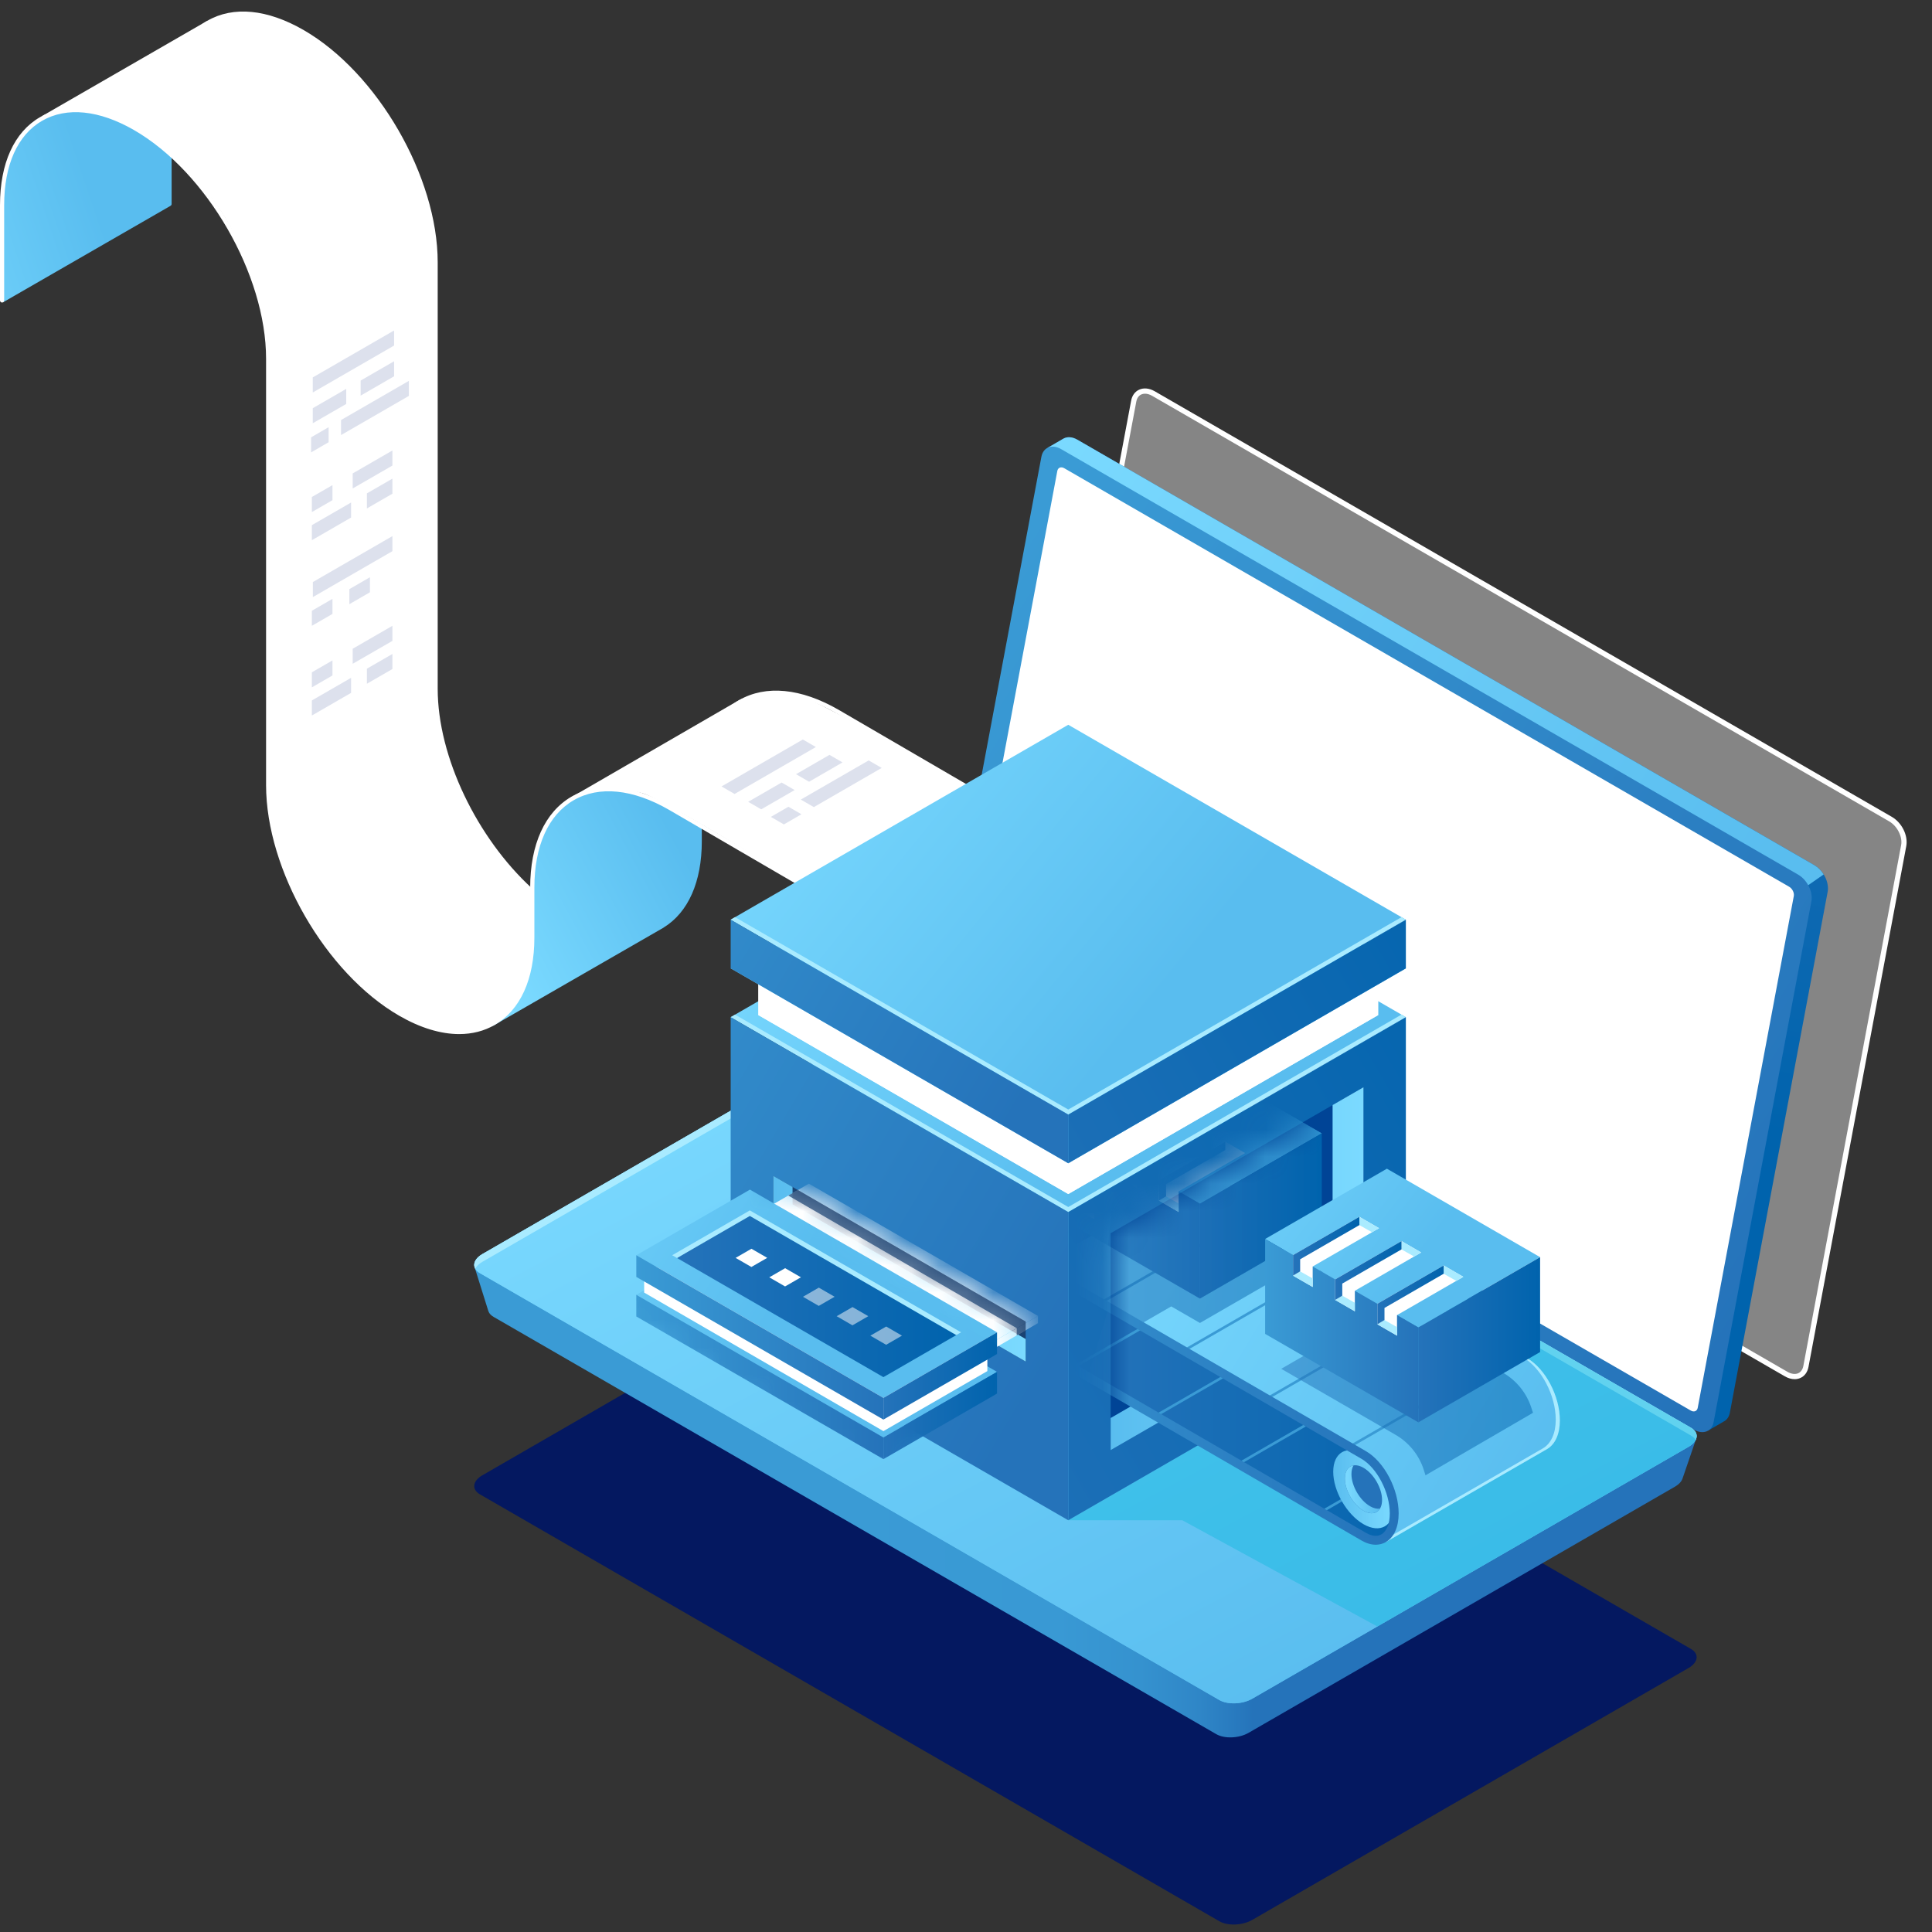
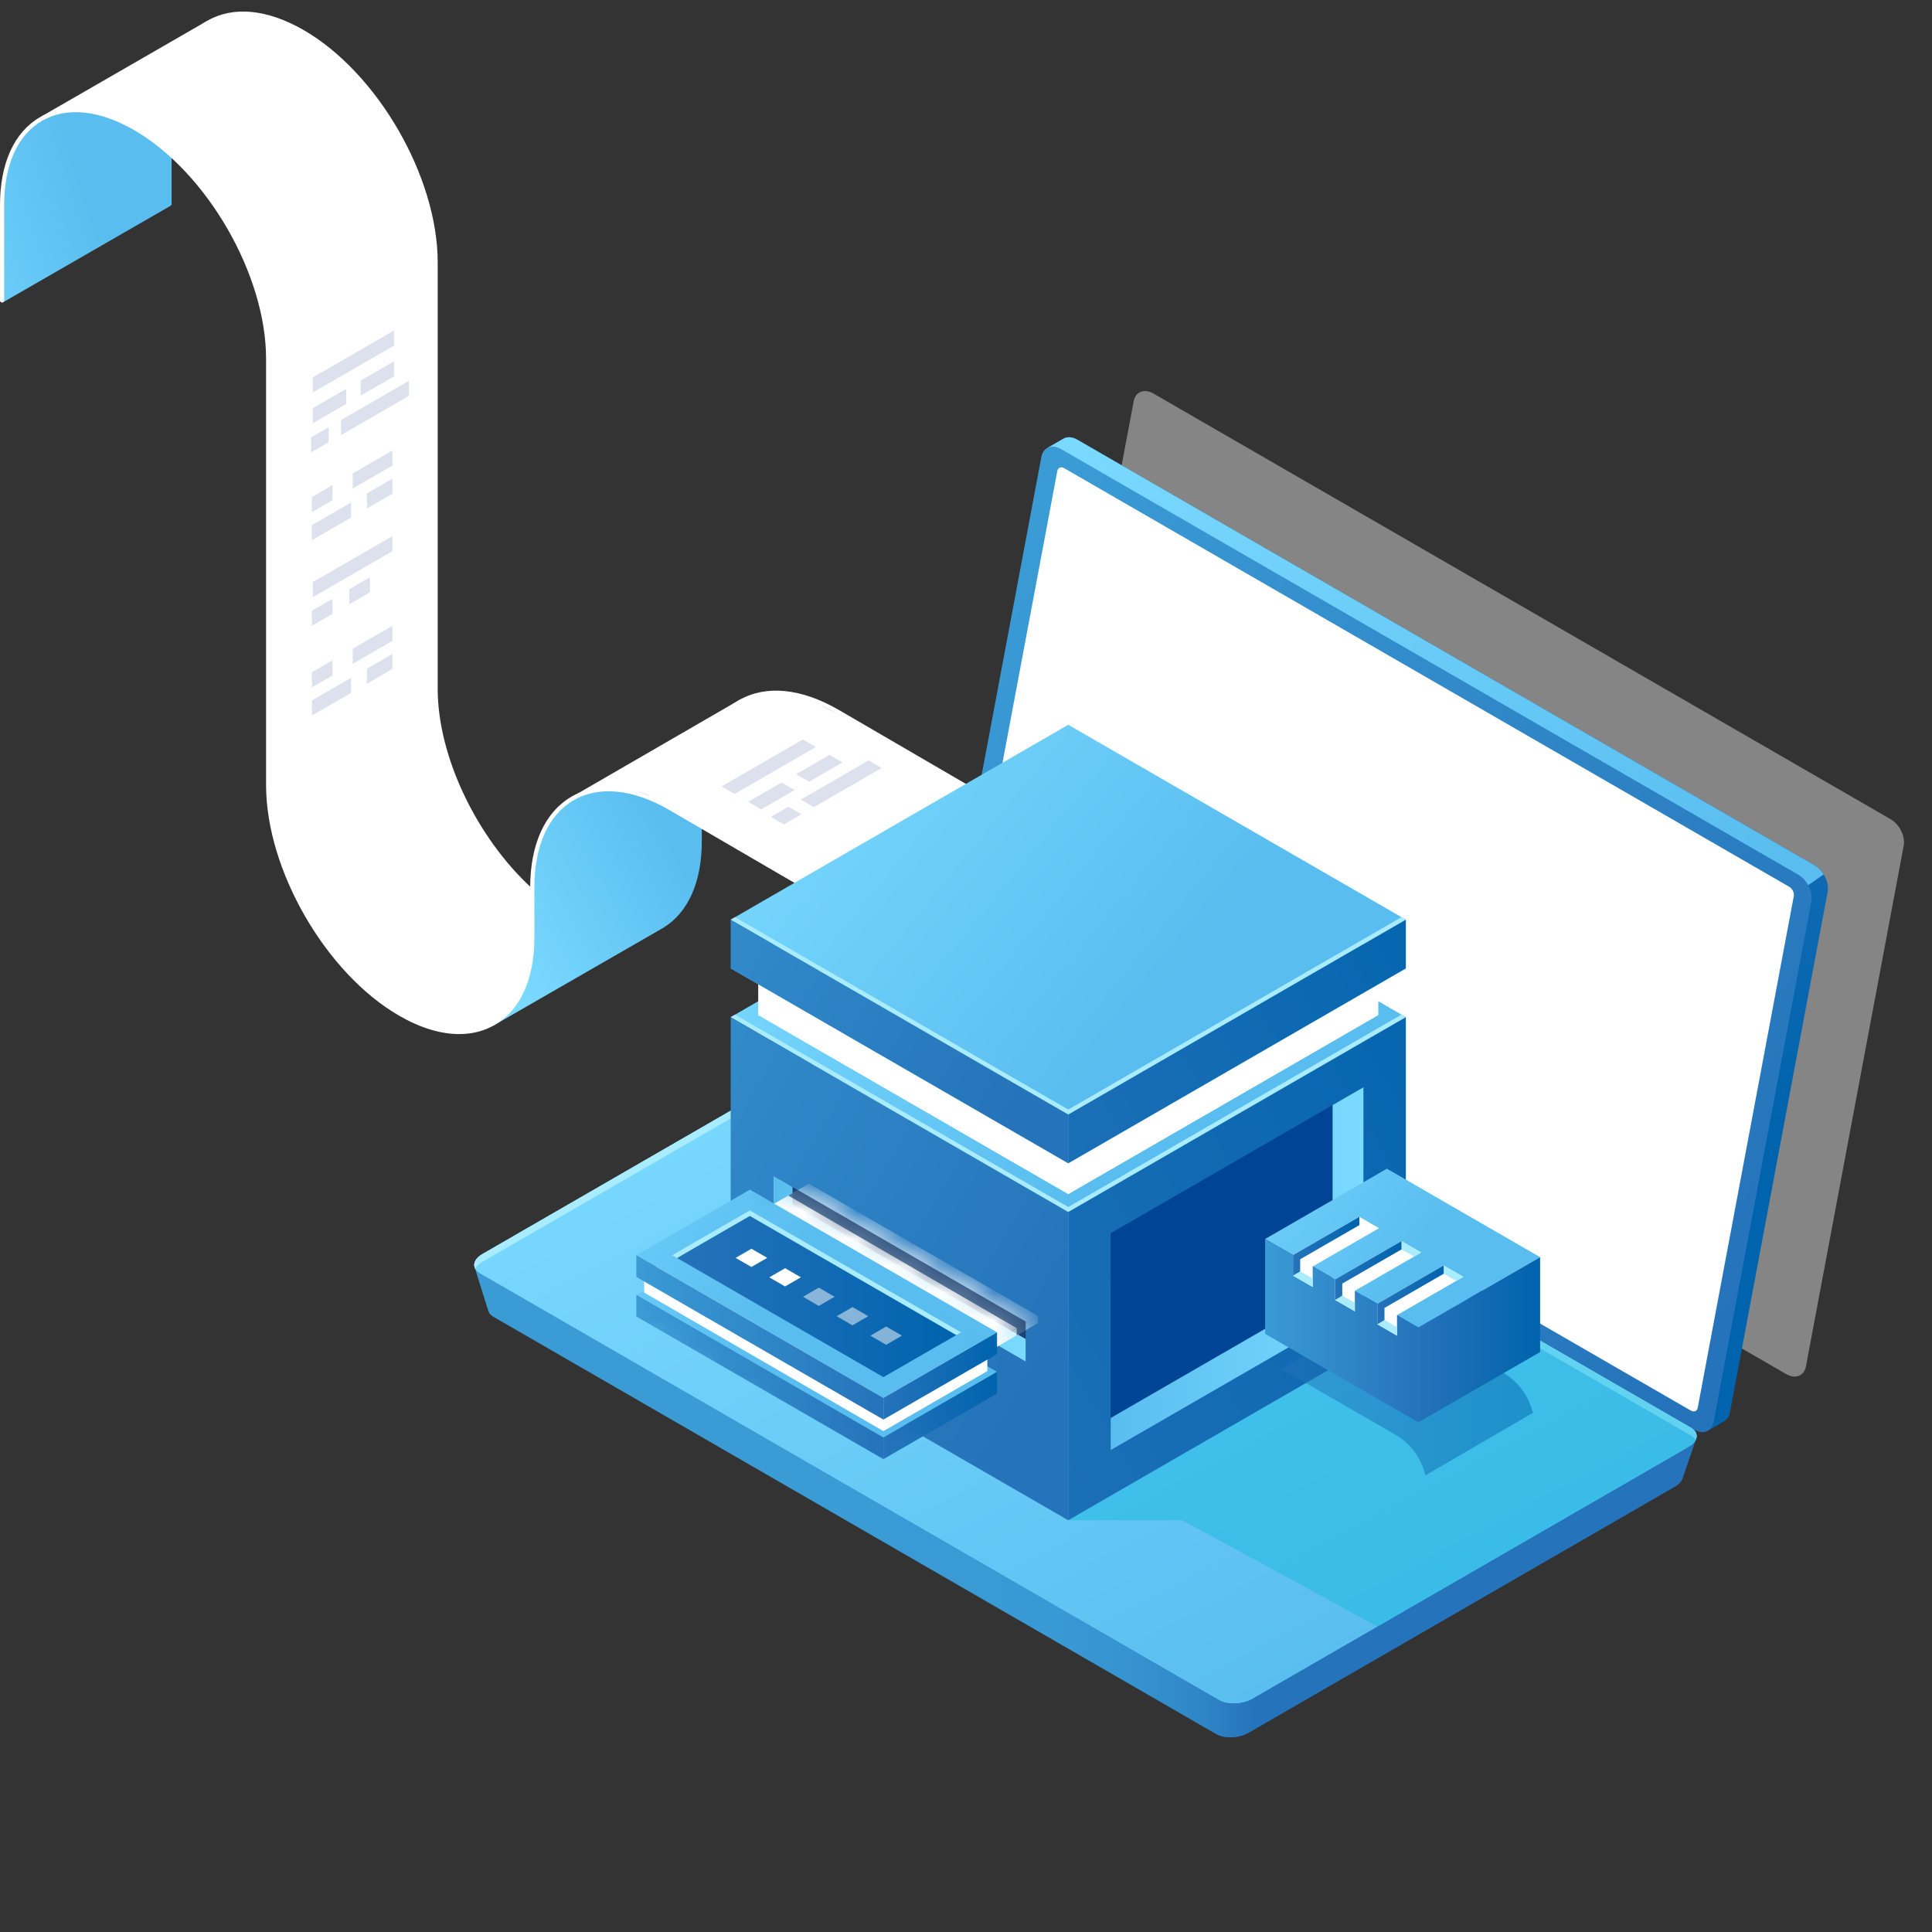
<svg xmlns="http://www.w3.org/2000/svg" width="71" height="71" viewBox="0 0 71 71" fill="none">
  <rect x="0" y="0" width="71" height="71" fill="#333333" stroke="none" />
-   <path d="M44.809 70.604L17.638 54.917C17.327 54.738 17.366 54.424 17.725 54.217L33.757 44.961C34.116 44.753 34.659 44.731 34.97 44.91L62.141 60.597C62.452 60.777 62.413 61.09 62.054 61.298L46.022 70.554C45.663 70.761 45.12 70.784 44.809 70.604Z" fill="#041860" />
  <path opacity="0.4" d="M65.643 50.498L38.556 34.859C38.222 34.666 38.004 34.227 38.069 33.88L41.663 14.742C41.728 14.395 42.052 14.269 42.386 14.461L69.473 30.101C69.807 30.293 70.025 30.732 69.96 31.08L66.367 50.217C66.301 50.565 65.977 50.691 65.643 50.498Z" fill="white" />
-   <path d="M65.951 50.684C65.836 50.684 65.713 50.649 65.595 50.581L38.508 34.942C38.136 34.727 37.901 34.253 37.975 33.862L41.569 14.724C41.604 14.535 41.708 14.392 41.862 14.321C42.029 14.244 42.238 14.265 42.434 14.378L69.521 30.017C69.894 30.232 70.128 30.706 70.054 31.097L66.461 50.234C66.425 50.424 66.321 50.568 66.167 50.638C66.101 50.669 66.028 50.684 65.951 50.684ZM42.078 14.468C42.029 14.468 41.983 14.477 41.942 14.496C41.847 14.54 41.782 14.633 41.758 14.76L38.164 33.897C38.106 34.208 38.303 34.602 38.604 34.776L65.691 50.415C65.833 50.496 65.977 50.514 66.087 50.464C66.182 50.42 66.248 50.326 66.272 50.199L69.865 31.062C69.924 30.752 69.726 30.358 69.425 30.184L42.338 14.545C42.249 14.494 42.16 14.468 42.078 14.468Z" fill="white" />
  <path d="M66.679 31.797L39.591 16.158C39.402 16.049 39.216 16.042 39.079 16.12L38.497 16.458L38.839 16.599L35.275 35.577C35.21 35.924 35.428 36.363 35.762 36.556L62.809 52.172L62.763 52.579L63.341 52.243L63.34 52.243C63.456 52.187 63.542 52.074 63.572 51.914L67.165 32.777C67.231 32.429 67.013 31.99 66.679 31.797Z" fill="url(#paint0_linear_1_2845)" />
  <path d="M62.331 52.88L60.964 53.557L35.081 38.614C34.777 38.438 34.246 38.46 33.895 38.663L18.864 47.341L17.44 46.565L17.95 48.192L17.951 48.191C17.978 48.268 18.04 48.338 18.139 48.395L44.699 63.73C45.003 63.905 45.533 63.883 45.884 63.681L61.556 54.633C61.705 54.546 61.797 54.441 61.831 54.336L61.832 54.336L62.331 52.88Z" fill="url(#paint1_linear_1_2845)" />
  <path d="M66.679 31.797L39.591 16.158C39.402 16.049 39.216 16.042 39.079 16.12L38.497 16.458L38.839 16.599L35.275 35.577C35.21 35.924 35.428 36.363 35.762 36.556L49.365 44.41L67.019 32.135C66.932 31.997 66.816 31.876 66.679 31.797Z" fill="url(#paint2_linear_1_2845)" />
  <path d="M62.252 52.54L35.164 36.901C34.83 36.709 34.613 36.27 34.678 35.922L38.271 16.785C38.337 16.437 38.66 16.311 38.994 16.504L66.082 32.143C66.415 32.336 66.633 32.775 66.568 33.122L62.975 52.26C62.909 52.608 62.586 52.733 62.252 52.54Z" fill="url(#paint3_linear_1_2845)" />
  <path d="M62.135 51.837L35.496 36.457C35.378 36.389 35.301 36.235 35.324 36.112L38.856 17.306C38.879 17.183 38.993 17.139 39.111 17.207L65.75 32.587C65.868 32.655 65.944 32.81 65.921 32.932L62.39 51.739C62.367 51.861 62.253 51.906 62.135 51.837Z" fill="white" />
  <path d="M44.809 62.475L17.638 46.788C17.327 46.609 17.366 46.295 17.725 46.088L33.757 36.832C34.116 36.625 34.659 36.602 34.97 36.782L62.141 52.469C62.452 52.648 62.413 52.962 62.054 53.169L46.022 62.425C45.663 62.632 45.12 62.655 44.809 62.475Z" fill="url(#paint4_linear_1_2845)" />
  <path d="M44.809 62.475L17.638 46.788C17.327 46.609 17.366 46.295 17.725 46.088L33.757 36.832C34.116 36.625 34.659 36.602 34.97 36.782L62.141 52.469C62.452 52.648 62.413 52.962 62.054 53.169L46.022 62.425C45.663 62.632 45.12 62.655 44.809 62.475Z" fill="url(#paint5_linear_1_2845)" />
  <path d="M17.725 46.373L33.757 37.117C34.116 36.909 34.659 36.887 34.97 37.066L62.141 52.754C62.223 52.801 62.28 52.857 62.313 52.918C62.396 52.756 62.341 52.584 62.141 52.469L34.97 36.782C34.659 36.602 34.116 36.625 33.757 36.832L17.725 46.088C17.461 46.241 17.37 46.451 17.466 46.623C17.511 46.533 17.597 46.446 17.725 46.373Z" fill="#A9EBFF" />
  <path opacity="0.5" d="M62.141 52.469L47.238 43.865L39.094 47.276L39.258 55.868H43.448L50.617 59.773L53.552 58.078L58.167 55.413L62.054 53.169C62.413 52.962 62.452 52.648 62.141 52.469Z" fill="#1BBAE0" />
  <path d="M37.773 30.134L30.819 26.085C29.441 25.289 28.142 25.163 27.16 25.73C26.179 26.296 25.638 27.484 25.638 29.075V29.585C25.688 29.618 25.739 29.65 25.792 29.683V29.075C25.792 27.541 26.305 26.401 27.237 25.863C28.169 25.325 29.414 25.45 30.742 26.217L37.697 30.267C37.733 30.288 37.78 30.276 37.801 30.239C37.822 30.202 37.81 30.155 37.773 30.134Z" fill="white" />
  <path d="M16.085 25.31V9.638C16.085 6.501 13.875 2.672 11.158 1.104C9.827 0.336 8.572 0.214 7.624 0.761C6.676 1.309 6.154 2.456 6.154 3.993V5.085C6.205 5.136 6.256 5.188 6.307 5.239V3.993C6.307 2.513 6.802 1.413 7.701 0.894C8.6 0.375 9.8 0.497 11.081 1.236C13.756 2.78 15.932 6.549 15.932 9.638V25.31C15.932 27.91 17.462 30.988 19.537 32.84C19.537 32.771 19.537 32.702 19.537 32.634C17.544 30.803 16.085 27.829 16.085 25.31Z" fill="white" />
  <path d="M19.552 32.775C19.552 32.775 17.781 30.971 17.092 29.485C16.403 27.998 16.045 26.622 16.034 25.395C16.021 24.168 16.009 13.619 16.009 13.619C16.009 13.619 16.085 9.245 15.901 8.555C15.717 7.864 15.284 4.18 11.675 1.534C8.066 -1.112 6.265 1.742 6.286 3.234C6.307 4.725 6.286 5.68 6.286 5.68C6.286 5.68 8.263 7.28 9.009 9.565C9.755 11.85 9.827 11.454 9.839 13.727C9.851 16 9.863 27.532 9.863 27.532C9.863 27.532 9.696 29.557 10.2 31.124C10.703 32.692 11.61 34.429 12.686 35.567C13.761 36.705 15.348 38.049 16.815 37.916C18.283 37.784 19.269 37.243 19.552 34.921V32.775H19.552Z" fill="white" />
  <path d="M7.624 0.761L1.543 4.267L6.286 5.68L7.624 0.761Z" fill="white" />
  <path d="M25.638 29.585V30.288C25.3 30.043 23.709 28.956 22.198 29.01C20.496 29.07 19.925 30.627 19.925 30.627C19.925 30.627 19.522 31.79 19.552 32.336C19.557 32.43 19.561 32.541 19.565 32.659C19.556 32.651 19.546 32.643 19.536 32.634C19.536 32.703 19.536 32.771 19.536 32.84C19.548 32.85 19.56 32.859 19.571 32.87C19.585 33.394 19.59 33.971 19.59 33.971C19.59 33.971 19.605 35.009 19.457 35.691C19.193 36.919 18.154 37.615 18.074 37.724L24.315 34.131C24.32 34.128 24.326 34.126 24.332 34.123C24.34 34.118 24.348 34.112 24.357 34.107L24.388 34.089L24.392 34.084C25.294 33.528 25.791 32.406 25.791 30.914V29.683C25.739 29.651 25.688 29.618 25.638 29.585Z" fill="url(#paint6_linear_1_2845)" />
  <path d="M20.776 29.425L27.16 25.73C27.16 25.73 28.249 25.157 29.566 25.64C30.882 26.121 37.782 30.261 37.782 30.261L31.618 33.812C31.618 33.812 24.456 29.375 23.615 29.152C21.89 28.695 20.776 29.425 20.776 29.425Z" fill="white" />
  <path d="M6.154 5.565C5.902 5.326 4.728 4.29 3.014 4.028C1.074 3.731 0.272 6.001 0.272 6.001C0.272 6.001 0.047 7.18 0.055 7.877C0.064 8.575 0.113 11.109 0.113 11.109L6.265 7.565V7.564C6.29 7.551 6.307 7.526 6.307 7.496V5.698C6.256 5.647 6.205 5.616 6.154 5.565Z" fill="url(#paint7_linear_1_2845)" />
  <path d="M16.875 38.002C16.197 38.002 15.446 37.776 14.669 37.327C11.972 35.77 9.778 31.969 9.778 28.855V13.183C9.778 10.095 7.602 6.326 4.927 4.781C3.646 4.042 2.446 3.92 1.547 4.439C0.648 4.958 0.153 6.058 0.153 7.538V11.041C0.153 11.084 0.119 11.118 0.077 11.118C0.034 11.118 0 11.084 0 11.041V7.538C0 6.001 0.522 4.854 1.47 4.306C2.418 3.759 3.673 3.881 5.004 4.649C7.721 6.217 9.931 10.046 9.931 13.183V28.855C9.931 31.921 12.091 35.662 14.746 37.195C16.018 37.929 17.209 38.05 18.101 37.535C18.993 37.02 19.484 35.928 19.484 34.459V32.62C19.484 31.03 20.025 29.842 21.006 29.275C21.988 28.709 23.287 28.834 24.665 29.63L31.619 33.679C31.656 33.7 31.668 33.747 31.647 33.784C31.626 33.821 31.578 33.833 31.542 33.812L24.588 29.762C23.26 28.996 22.015 28.869 21.083 29.408C20.151 29.946 19.638 31.087 19.638 32.62V34.459C19.638 35.985 19.119 37.124 18.178 37.667C17.79 37.891 17.35 38.002 16.875 38.002Z" fill="white" />
  <path d="M39.258 55.868L26.852 48.705L39.258 32.005L51.665 48.705L39.258 55.868Z" fill="url(#paint8_linear_1_2845)" />
  <path d="M39.258 44.543L26.852 37.38L39.258 30.217L51.665 37.38L39.258 44.543Z" fill="url(#paint9_linear_1_2845)" />
  <path d="M39.258 44.357L27.013 37.287L26.852 37.38L39.258 44.543L51.665 37.38L51.504 37.287L39.258 44.357Z" fill="#A9EBFF" />
  <path d="M51.665 48.705V37.38L39.258 44.543V55.868L51.665 48.705Z" fill="url(#paint10_linear_1_2845)" />
  <path d="M50.107 47.928V39.955L40.816 45.32V53.292L50.107 47.928Z" fill="#004496" />
  <path d="M48.972 40.61V47.401L40.816 52.111V53.292L50.107 47.928V39.955L48.972 40.61Z" fill="url(#paint11_linear_1_2845)" />
  <path d="M26.852 37.38V48.705L39.258 55.868V44.543L26.852 37.38Z" fill="url(#paint12_linear_1_2845)" />
  <path d="M28.417 43.212V44.681L37.693 50.036V48.567L28.417 43.212Z" fill="#1A4272" />
  <path d="M29.126 44.263V43.62L28.417 43.212V44.681L37.693 50.036V49.209L29.126 44.263Z" fill="url(#paint13_linear_1_2845)" />
  <path d="M39.258 43.88L27.864 37.301L39.258 30.723L50.652 37.301L39.258 43.88Z" fill="white" />
  <path d="M39.258 42.237L27.864 35.659L39.258 29.081L50.652 35.659L39.258 42.237Z" fill="white" />
  <path d="M39.258 42.067L28.012 35.574L27.864 35.659L39.258 42.237L50.652 35.659L50.504 35.574L39.258 42.067Z" fill="white" />
  <path d="M50.652 37.301V35.659L39.258 42.237V43.88L50.652 37.301Z" fill="white" />
  <path d="M27.864 35.659V37.301L39.258 43.88V42.237L27.864 35.659Z" fill="white" />
  <path d="M39.258 42.749L26.852 35.586L39.258 28.424L51.665 35.587L39.258 42.749Z" fill="url(#paint14_linear_1_2845)" />
  <path d="M39.258 40.961L26.852 33.798L39.258 26.635L51.665 33.798L39.258 40.961Z" fill="url(#paint15_linear_1_2845)" />
  <path d="M39.258 40.775L27.013 33.705L26.852 33.798L39.258 40.961L51.665 33.798L51.504 33.705L39.258 40.775Z" fill="#A9EBFF" />
  <path d="M51.665 35.587V33.798L39.258 40.961V42.749L51.665 35.587Z" fill="url(#paint16_linear_1_2845)" />
  <path d="M26.852 33.798V35.586L39.258 42.749V40.961L26.852 33.798Z" fill="url(#paint17_linear_1_2845)" />
  <mask id="mask0_1_2845" style="mask-type:luminance" maskUnits="userSpaceOnUse" x="21" y="39" width="17" height="16">
    <path d="M28.417 43.212L37.693 48.567V50.036L37.112 52.834L31.391 54.506L21.697 48.018L23.583 39.443L28.417 43.212Z" fill="white" />
  </mask>
  <g mask="url(#mask0_1_2845)">
    <path d="M32.465 52.826L23.384 47.583L27.56 45.172L36.641 50.416L32.465 52.826Z" fill="url(#paint18_linear_1_2845)" />
    <path d="M36.641 50.416V51.213L32.465 53.623V52.826L36.641 50.416Z" fill="url(#paint19_linear_1_2845)" />
    <path d="M23.384 47.583V48.38L32.465 53.623V52.826L23.384 47.583Z" fill="url(#paint20_linear_1_2845)" />
    <path d="M34.274 50.594L25.855 45.734L29.726 43.499L38.145 48.36L34.274 50.594Z" fill="white" />
    <path d="M38.145 48.36V48.625L34.274 50.86V50.594L38.145 48.36Z" fill="white" />
    <path d="M25.855 45.734V45.999L34.274 50.86V50.594L25.855 45.734Z" fill="url(#paint21_linear_1_2845)" />
    <path d="M27.769 44.733L23.673 46.773V47.502L32.465 52.593L36.285 50.387V49.658L27.769 44.733Z" fill="white" />
    <path d="M32.465 51.372L23.384 46.129L27.56 43.718L36.641 48.962L32.465 51.372Z" fill="url(#paint22_linear_1_2845)" />
    <path d="M32.465 50.609L24.88 46.231L27.559 44.583L35.164 49.051L32.465 50.609Z" fill="url(#paint23_linear_1_2845)" />
    <path d="M27.556 44.686L35.142 49.064L35.319 48.962L27.556 44.482L24.703 46.129L24.88 46.231L27.556 44.686Z" fill="#A9EBFF" />
    <path d="M36.641 48.962V49.759L32.465 52.169V51.372L36.641 48.962Z" fill="url(#paint24_linear_1_2845)" />
    <path d="M23.384 46.129V46.926L32.465 52.169V51.372L23.384 46.129Z" fill="url(#paint25_linear_1_2845)" />
  </g>
  <mask id="mask1_1_2845" style="mask-type:luminance" maskUnits="userSpaceOnUse" x="40" y="39" width="22" height="20">
-     <path d="M50.107 39.955L61.883 54.779L50.254 58.404L40.816 53.292V45.32L50.107 39.955Z" fill="white" />
-   </mask>
+     </mask>
  <g mask="url(#mask1_1_2845)">
    <path d="M50.541 56.604L39.986 50.568L41.048 47.039L48.934 50.08C48.934 50.08 53.271 53.322 53.316 53.39C53.36 53.458 50.992 56.432 50.992 56.432L50.541 56.604Z" fill="url(#paint26_linear_1_2845)" />
    <path d="M39.525 50.261L45.612 46.747L45.518 46.693L39.431 50.207L39.525 50.261Z" fill="#3A9BD5" />
    <path d="M48.657 48.512L48.563 48.458L42.483 51.968L42.578 52.022L48.657 48.512Z" fill="#3A9BD5" />
    <path d="M45.535 53.729L45.63 53.784L51.703 50.277L51.608 50.223L45.535 53.729Z" fill="#3A9BD5" />
    <path d="M48.547 55.514L48.638 55.57L54.748 52.043L54.654 51.988L48.547 55.514Z" fill="#3A9BD5" />
    <path d="M57.324 52.201C57.324 51.306 56.794 50.3 56.117 49.909L40.934 41.108C40.611 40.922 40.291 40.901 40.034 41.049C39.735 41.221 39.564 41.605 39.564 42.1C39.564 42.995 40.094 44.002 40.77 44.392L41.346 44.726L38.12 46.525L48.552 52.545L50.107 53.516L50.949 54.334L51.077 55.005L51.186 55.696L50.93 56.67L56.861 53.248L56.861 53.247C57.155 53.073 57.324 52.692 57.324 52.201ZM40.934 44.109C40.359 43.777 39.891 42.876 39.891 42.101C39.891 41.725 40.003 41.445 40.198 41.332C40.392 41.22 40.617 41.303 40.771 41.391L43.985 43.255L41.678 44.541L40.934 44.109Z" fill="url(#paint27_linear_1_2845)" />
    <path d="M40.198 41.332C40.272 41.289 40.351 41.275 40.428 41.279C40.306 41.241 40.171 41.233 40.047 41.304C39.852 41.417 39.74 41.697 39.74 42.073C39.74 42.848 40.208 43.749 40.784 44.082L41.528 44.513L41.58 44.484L40.934 44.109C40.359 43.777 39.891 42.876 39.891 42.101C39.891 41.725 40.003 41.445 40.198 41.332Z" fill="#A9EBFF" />
    <path d="M56.117 49.909L40.934 41.108C40.781 41.02 40.628 40.969 40.483 40.956C40.581 40.982 40.682 41.022 40.784 41.081L55.966 49.881C56.643 50.272 57.173 51.279 57.173 52.173C57.173 52.664 57.004 53.045 56.71 53.22L56.71 53.221L50.965 56.535L50.93 56.67L56.861 53.248L56.861 53.248C57.155 53.073 57.324 52.692 57.324 52.201C57.324 51.306 56.794 50.3 56.117 49.909Z" fill="#A9EBFF" />
    <path d="M40.504 47.901L46.59 44.387L46.496 44.332L40.409 47.846L40.504 47.901Z" fill="#3A9BD5" />
    <path d="M49.636 46.152L49.541 46.097L43.461 49.608L43.556 49.662L49.636 46.152Z" fill="#3A9BD5" />
    <path d="M46.514 51.369L46.608 51.423L52.681 47.917L52.587 47.862L46.514 51.369Z" fill="#3A9BD5" />
-     <path d="M49.525 53.153L49.616 53.21L55.726 49.682L55.632 49.628L49.525 53.153Z" fill="#3A9BD5" />
+     <path d="M49.525 53.153L49.616 53.21L55.632 49.628L49.525 53.153Z" fill="#3A9BD5" />
    <path opacity="0.5" d="M48.572 46.035L47.522 45.429L47.956 45.179L44.275 43.045L43.821 43.293L42.941 42.785L38.467 45.368L39.224 45.805L38.12 46.41L42.021 48.599L43.043 48.01L44.097 48.618L48.572 46.035Z" fill="url(#paint28_linear_1_2845)" />
    <path d="M44.097 44.234L38.467 40.984L42.941 38.401L48.572 41.651L44.097 44.234Z" fill="url(#paint29_linear_1_2845)" />
    <path d="M48.572 45.138V41.651L44.097 44.234V47.721L48.572 45.138Z" fill="url(#paint30_linear_1_2845)" />
    <path d="M38.467 40.984V44.471L44.097 47.721V44.234L38.467 40.984Z" fill="url(#paint31_linear_1_2845)" />
    <path d="M41.929 40.168L39.491 41.576V44.39L40.215 44.808V41.993L42.652 40.586L41.929 40.168Z" fill="white" />
    <path d="M41.929 40.168V40.472L42.394 40.735L42.652 40.586L41.929 40.168Z" fill="#A9EBFF" />
    <path d="M41.929 40.168L39.491 41.576V44.39L39.753 44.234V41.729L41.93 40.472L41.929 40.168Z" fill="url(#paint32_linear_1_2845)" />
    <path d="M43.477 41.062V41.366L43.942 41.629L44.201 41.48L43.477 41.062Z" fill="#A9EBFF" />
    <path d="M45.028 41.957V42.261L45.492 42.524L45.751 42.374L45.028 41.957Z" fill="#A9EBFF" />
    <path d="M51.219 55.371C51.219 56.08 50.721 56.367 50.107 56.013C49.493 55.658 48.995 54.796 48.995 54.086C48.995 53.377 49.493 53.09 50.107 53.444C50.721 53.799 51.219 54.662 51.219 55.371Z" fill="url(#paint33_linear_1_2845)" />
    <path d="M50.79 55.123C50.79 55.558 50.484 55.735 50.107 55.517C49.73 55.299 49.424 54.77 49.424 54.335C49.424 53.899 49.73 53.723 50.107 53.94C50.484 54.158 50.79 54.687 50.79 55.123Z" fill="#2573BA" />
    <path d="M50.348 55.353C49.971 55.135 49.665 54.606 49.665 54.17C49.665 54.04 49.693 53.933 49.742 53.852C49.551 53.882 49.425 54.054 49.425 54.334C49.425 54.77 49.73 55.299 50.107 55.517C50.371 55.669 50.6 55.628 50.714 55.441C50.608 55.457 50.483 55.431 50.348 55.353Z" fill="url(#paint34_linear_1_2845)" />
    <path d="M50.559 56.768C50.391 56.768 50.211 56.715 50.03 56.611L50.03 56.61L34.847 47.81C34.17 47.419 33.64 46.413 33.64 45.518C33.64 45.023 33.812 44.639 34.111 44.467C34.368 44.318 34.688 44.339 35.011 44.526L50.193 53.327C50.87 53.717 51.4 54.724 51.4 55.618C51.4 56.114 51.229 56.497 50.93 56.67C50.816 56.735 50.691 56.768 50.559 56.768ZM50.193 56.328C50.348 56.417 50.572 56.499 50.766 56.387C50.962 56.274 51.074 55.994 51.074 55.618C51.074 54.843 50.605 53.942 50.03 53.609L34.847 44.809C34.693 44.72 34.469 44.637 34.275 44.75C34.079 44.862 33.967 45.142 33.967 45.518C33.967 46.294 34.435 47.195 35.011 47.527L50.193 56.328Z" fill="url(#paint35_linear_1_2845)" />
    <path d="M43.477 41.062L41.04 42.469V43.226L41.763 43.644V42.887L44.201 41.48L43.477 41.062Z" fill="white" />
    <path d="M45.028 41.957L42.59 43.364V44.121L43.313 44.539V43.782L45.751 42.374L45.028 41.957Z" fill="white" />
    <path d="M41.302 43.07L41.04 43.226L41.763 43.644V43.33L41.302 43.07Z" fill="#A9EBFF" />
    <path d="M43.477 41.062L41.04 42.469V43.226L41.302 43.07V42.622L43.478 41.366L43.477 41.062Z" fill="url(#paint36_linear_1_2845)" />
    <path d="M42.852 43.965L42.59 44.121L43.313 44.539V44.225L42.852 43.965Z" fill="#A9EBFF" />
    <path d="M45.028 41.957L42.59 43.364V44.121L42.852 43.965V43.517L45.029 42.261L45.028 41.957Z" fill="url(#paint37_linear_1_2845)" />
-     <path opacity="0.5" d="M44.097 47.721L48.572 45.138V41.651L46.003 40.168L41.04 42.469L40.721 45.773L44.097 47.721Z" fill="url(#paint38_linear_1_2845)" />
  </g>
  <path opacity="0.7" d="M37.693 48.567L29.321 43.733L28.969 43.936L37.365 48.81V49.075L37.693 48.886V48.621V48.621V48.567Z" fill="#1A4272" />
  <path opacity="0.5" d="M55.239 50.449L51.035 48.023L47.085 50.303L51.285 52.728C51.781 53.014 52.152 53.476 52.325 54.022L52.386 54.217L56.337 51.919L56.27 51.717C56.093 51.182 55.726 50.731 55.239 50.449Z" fill="url(#paint39_linear_1_2845)" />
  <path d="M52.124 48.783L46.493 45.532L50.968 42.949L56.598 46.2L52.124 48.783Z" fill="url(#paint40_linear_1_2845)" />
  <path d="M56.598 49.687V46.2L52.124 48.783V52.27L56.598 49.687Z" fill="url(#paint41_linear_1_2845)" />
  <path d="M46.493 45.532V49.02L52.124 52.27V48.783L46.493 45.532Z" fill="url(#paint42_linear_1_2845)" />
  <path d="M49.955 44.717L47.518 46.124V46.879L48.241 47.296V46.542L50.679 45.135L49.955 44.717Z" fill="white" />
  <path d="M51.504 45.61L49.066 47.018V47.772L49.79 48.19V47.435L52.227 46.028L51.504 45.61Z" fill="white" />
  <path d="M53.054 46.505L50.617 47.913V48.667L51.34 49.085V48.33L53.777 46.923L53.054 46.505Z" fill="white" />
-   <path d="M49.955 44.717V45.021L50.42 45.284L50.679 45.135L49.955 44.717Z" fill="#A9EBFF" />
  <path d="M47.78 46.723L47.518 46.879L48.241 47.296V46.983L47.78 46.723Z" fill="#A9EBFF" />
  <path d="M49.955 44.717L47.518 46.124V46.879L47.78 46.723V46.278L49.957 45.021L49.955 44.717Z" fill="url(#paint43_linear_1_2845)" />
  <path d="M51.504 45.61V45.914L51.969 46.177L52.227 46.028L51.504 45.61Z" fill="#A9EBFF" />
  <path d="M49.328 47.616L49.066 47.772L49.79 48.19V47.876L49.328 47.616Z" fill="#A9EBFF" />
  <path d="M51.504 45.61L49.066 47.018V47.772L49.328 47.616V47.171L51.505 45.914L51.504 45.61Z" fill="url(#paint44_linear_1_2845)" />
  <path d="M53.054 46.505V46.809L53.519 47.072L53.777 46.923L53.054 46.505Z" fill="#A9EBFF" />
  <path d="M50.879 48.511L50.617 48.667L51.34 49.085V48.771L50.879 48.511Z" fill="#A9EBFF" />
  <path d="M53.054 46.505L50.617 47.913V48.667L50.879 48.511V48.066L53.055 46.809L53.054 46.505Z" fill="url(#paint45_linear_1_2845)" />
  <path d="M27.033 46.227L27.615 45.891L28.195 46.225L27.613 46.561L27.033 46.227Z" fill="white" />
  <path d="M28.271 46.941L28.853 46.605L29.433 46.94L28.851 47.276L28.271 46.941Z" fill="white" />
  <path opacity="0.5" d="M29.509 47.656L30.091 47.32L30.671 47.655L30.089 47.991L29.509 47.656Z" fill="white" />
  <path opacity="0.5" d="M30.747 48.37L31.329 48.034L31.909 48.369L31.327 48.705L30.747 48.37Z" fill="white" />
  <path opacity="0.5" d="M31.985 49.085L32.567 48.749L33.147 49.084L32.565 49.42L31.985 49.085Z" fill="white" />
  <path d="M11.432 16.625V16.072L12.077 15.699V16.252L11.432 16.625Z" fill="#DDE1ED" />
  <path d="M13.253 14.539V13.986L14.482 13.276V13.829L13.253 14.539Z" fill="#DDE1ED" />
  <path d="M11.494 14.424V13.87L14.482 12.145V12.699L11.494 14.424Z" fill="#DDE1ED" />
  <path d="M12.533 15.989V15.436L15.027 13.996V14.549L12.533 15.989Z" fill="#DDE1ED" />
  <path d="M11.494 15.554V15.001L12.724 14.291V14.845L11.494 15.554Z" fill="#DDE1ED" />
  <path d="M12.218 22.008V22.561L11.461 22.998V22.445L12.218 22.008Z" fill="#DDE1ED" />
  <path d="M13.595 21.213V21.766L12.839 22.203V21.65L13.595 21.213Z" fill="#DDE1ED" />
  <path d="M14.421 19.702V20.255L11.497 21.943V21.39L14.421 19.702Z" fill="#DDE1ED" />
  <path d="M12.961 17.951V17.398L14.421 16.555V17.109L12.961 17.951Z" fill="#DDE1ED" />
  <path d="M11.461 18.818V18.264L12.218 17.828V18.381L11.461 18.818Z" fill="#DDE1ED" />
  <path d="M11.461 19.852V19.299L12.902 18.467V19.02L11.461 19.852Z" fill="#DDE1ED" />
  <path d="M13.483 18.685V18.131L14.421 17.59V18.143L13.483 18.685Z" fill="#DDE1ED" />
  <path d="M12.961 24.394V23.841L14.421 22.998V23.552L12.961 24.394Z" fill="#DDE1ED" />
  <path d="M11.461 25.26V24.707L12.218 24.27V24.823L11.461 25.26Z" fill="#DDE1ED" />
  <path d="M11.461 26.295V25.741L12.902 24.91V25.463L11.461 26.295Z" fill="#DDE1ED" />
  <path d="M13.483 25.127V24.574L14.421 24.033V24.586L13.483 25.127Z" fill="#DDE1ED" />
  <path d="M28.807 30.297L28.328 30.02L28.974 29.647L29.453 29.924L28.807 30.297Z" fill="#DDE1ED" />
  <path d="M29.733 28.728L29.254 28.451L30.483 27.741L30.962 28.018L29.733 28.728Z" fill="#DDE1ED" />
  <path d="M26.995 29.178L26.516 28.901L29.504 27.176L29.983 27.453L26.995 29.178Z" fill="#DDE1ED" />
  <path d="M29.908 29.661L29.429 29.384L31.923 27.945L32.402 28.221L29.908 29.661Z" fill="#DDE1ED" />
  <path d="M27.974 29.743L27.495 29.466L28.724 28.757L29.203 29.034L27.974 29.743Z" fill="#DDE1ED" />
  <defs>
    <linearGradient id="paint0_linear_1_2845" x1="55.092" y1="14.318" x2="50.126" y2="38.63" gradientUnits="userSpaceOnUse">
      <stop stop-color="#2573BA" />
      <stop offset="1" stop-color="#0063AD" />
    </linearGradient>
    <linearGradient id="paint1_linear_1_2845" x1="18.567" y1="51.172" x2="52.485" y2="51.172" gradientUnits="userSpaceOnUse">
      <stop stop-color="#3A9BD5" />
      <stop offset="0.305" stop-color="#3A9BD5" />
      <stop offset="0.355" stop-color="#3A9BD5" />
      <stop offset="0.599" stop-color="#3999D4" />
      <stop offset="0.688" stop-color="#3592CF" />
      <stop offset="0.752" stop-color="#2F86C7" />
      <stop offset="0.804" stop-color="#2676BC" />
      <stop offset="0.81" stop-color="#2573BA" />
    </linearGradient>
    <linearGradient id="paint2_linear_1_2845" x1="59.95" y1="39.98" x2="33.875" y2="22.646" gradientUnits="userSpaceOnUse">
      <stop stop-color="#59BDEF" />
      <stop offset="1" stop-color="#7BDAFF" />
    </linearGradient>
    <linearGradient id="paint3_linear_1_2845" x1="34.555" y1="24.361" x2="66.553" y2="44.596" gradientUnits="userSpaceOnUse">
      <stop stop-color="#3A9BD5" />
      <stop offset="1" stop-color="#2573BA" />
    </linearGradient>
    <linearGradient id="paint4_linear_1_2845" x1="47.156" y1="63.297" x2="31.742" y2="34.302" gradientUnits="userSpaceOnUse">
      <stop stop-color="#59BDEF" />
      <stop offset="1" stop-color="#7BDAFF" />
    </linearGradient>
    <linearGradient id="paint5_linear_1_2845" x1="47.156" y1="63.297" x2="31.742" y2="34.302" gradientUnits="userSpaceOnUse">
      <stop stop-color="#59BDEF" />
      <stop offset="1" stop-color="#7BDAFF" />
    </linearGradient>
    <linearGradient id="paint6_linear_1_2845" x1="24.781" y1="30.717" x2="17.806" y2="34.471" gradientUnits="userSpaceOnUse">
      <stop stop-color="#59BDEF" />
      <stop offset="1" stop-color="#7BDAFF" />
    </linearGradient>
    <linearGradient id="paint7_linear_1_2845" x1="3.308" y1="6.854" x2="-4.705" y2="9.547" gradientUnits="userSpaceOnUse">
      <stop stop-color="#59BDEF" />
      <stop offset="1" stop-color="#7BDAFF" />
    </linearGradient>
    <linearGradient id="paint8_linear_1_2845" x1="44.064" y1="49.335" x2="29.862" y2="37.751" gradientUnits="userSpaceOnUse">
      <stop stop-color="#59BDEF" />
      <stop offset="1" stop-color="#7BDAFF" />
    </linearGradient>
    <linearGradient id="paint9_linear_1_2845" x1="42.651" y1="40.147" x2="29.113" y2="29.104" gradientUnits="userSpaceOnUse">
      <stop stop-color="#59BDEF" />
      <stop offset="1" stop-color="#7BDAFF" />
    </linearGradient>
    <linearGradient id="paint10_linear_1_2845" x1="29.39" y1="55.954" x2="58.968" y2="38.782" gradientUnits="userSpaceOnUse">
      <stop stop-color="#2573BA" />
      <stop offset="1" stop-color="#0063AD" />
    </linearGradient>
    <linearGradient id="paint11_linear_1_2845" x1="40.816" y1="46.624" x2="50.107" y2="46.624" gradientUnits="userSpaceOnUse">
      <stop stop-color="#59BDEF" />
      <stop offset="1" stop-color="#7BDAFF" />
    </linearGradient>
    <linearGradient id="paint12_linear_1_2845" x1="14.381" y1="35.609" x2="38.77" y2="49.995" gradientUnits="userSpaceOnUse">
      <stop stop-color="#3A9BD5" />
      <stop offset="1" stop-color="#2573BA" />
    </linearGradient>
    <linearGradient id="paint13_linear_1_2845" x1="28.417" y1="46.624" x2="37.693" y2="46.624" gradientUnits="userSpaceOnUse">
      <stop stop-color="#59BDEF" />
      <stop offset="1" stop-color="#7BDAFF" />
    </linearGradient>
    <linearGradient id="paint14_linear_1_2845" x1="42.651" y1="38.354" x2="29.113" y2="27.311" gradientUnits="userSpaceOnUse">
      <stop stop-color="#59BDEF" />
      <stop offset="1" stop-color="#7BDAFF" />
    </linearGradient>
    <linearGradient id="paint15_linear_1_2845" x1="42.651" y1="36.566" x2="29.113" y2="25.523" gradientUnits="userSpaceOnUse">
      <stop stop-color="#59BDEF" />
      <stop offset="1" stop-color="#7BDAFF" />
    </linearGradient>
    <linearGradient id="paint16_linear_1_2845" x1="33.236" y1="45.372" x2="55.736" y2="32.309" gradientUnits="userSpaceOnUse">
      <stop stop-color="#2573BA" />
      <stop offset="1" stop-color="#0063AD" />
    </linearGradient>
    <linearGradient id="paint17_linear_1_2845" x1="18.887" y1="29.917" x2="37.391" y2="40.831" gradientUnits="userSpaceOnUse">
      <stop stop-color="#3A9BD5" />
      <stop offset="1" stop-color="#2573BA" />
    </linearGradient>
    <linearGradient id="paint18_linear_1_2845" x1="29.138" y1="48.465" x2="17.823" y2="41.559" gradientUnits="userSpaceOnUse">
      <stop stop-color="#59BDEF" />
      <stop offset="1" stop-color="#7BDAFF" />
    </linearGradient>
    <linearGradient id="paint19_linear_1_2845" x1="32.465" y1="52.019" x2="36.641" y2="52.019" gradientUnits="userSpaceOnUse">
      <stop stop-color="#2573BA" />
      <stop offset="1" stop-color="#0063AD" />
    </linearGradient>
    <linearGradient id="paint20_linear_1_2845" x1="23.384" y1="50.603" x2="32.465" y2="50.603" gradientUnits="userSpaceOnUse">
      <stop stop-color="#3A9BD5" />
      <stop offset="1" stop-color="#2573BA" />
    </linearGradient>
    <linearGradient id="paint21_linear_1_2845" x1="25.855" y1="48.297" x2="34.274" y2="48.297" gradientUnits="userSpaceOnUse">
      <stop stop-color="#3A9BD5" />
      <stop offset="1" stop-color="#2573BA" />
    </linearGradient>
    <linearGradient id="paint22_linear_1_2845" x1="29.138" y1="47.011" x2="17.823" y2="40.105" gradientUnits="userSpaceOnUse">
      <stop stop-color="#59BDEF" />
      <stop offset="1" stop-color="#7BDAFF" />
    </linearGradient>
    <linearGradient id="paint23_linear_1_2845" x1="24.88" y1="47.596" x2="35.164" y2="47.596" gradientUnits="userSpaceOnUse">
      <stop stop-color="#2573BA" />
      <stop offset="1" stop-color="#0063AD" />
    </linearGradient>
    <linearGradient id="paint24_linear_1_2845" x1="32.465" y1="50.565" x2="36.641" y2="50.565" gradientUnits="userSpaceOnUse">
      <stop stop-color="#2573BA" />
      <stop offset="1" stop-color="#0063AD" />
    </linearGradient>
    <linearGradient id="paint25_linear_1_2845" x1="23.384" y1="49.149" x2="32.465" y2="49.149" gradientUnits="userSpaceOnUse">
      <stop stop-color="#3A9BD5" />
      <stop offset="1" stop-color="#2573BA" />
    </linearGradient>
    <linearGradient id="paint26_linear_1_2845" x1="39.985" y1="51.822" x2="53.316" y2="51.822" gradientUnits="userSpaceOnUse">
      <stop stop-color="#2573BA" />
      <stop offset="1" stop-color="#0063AD" />
    </linearGradient>
    <linearGradient id="paint27_linear_1_2845" x1="56.078" y1="54.835" x2="39.647" y2="44.893" gradientUnits="userSpaceOnUse">
      <stop stop-color="#59BDEF" />
      <stop offset="1" stop-color="#7BDAFF" />
    </linearGradient>
    <linearGradient id="paint28_linear_1_2845" x1="38.12" y1="45.702" x2="48.572" y2="45.702" gradientUnits="userSpaceOnUse">
      <stop stop-color="#2573BA" />
      <stop offset="1" stop-color="#0063AD" />
    </linearGradient>
    <linearGradient id="paint29_linear_1_2845" x1="44.065" y1="41.739" x2="36.069" y2="35.562" gradientUnits="userSpaceOnUse">
      <stop stop-color="#59BDEF" />
      <stop offset="1" stop-color="#7BDAFF" />
    </linearGradient>
    <linearGradient id="paint30_linear_1_2845" x1="44.097" y1="44.686" x2="48.572" y2="44.686" gradientUnits="userSpaceOnUse">
      <stop stop-color="#2573BA" />
      <stop offset="1" stop-color="#0063AD" />
    </linearGradient>
    <linearGradient id="paint31_linear_1_2845" x1="38.467" y1="44.353" x2="44.097" y2="44.353" gradientUnits="userSpaceOnUse">
      <stop stop-color="#3A9BD5" />
      <stop offset="1" stop-color="#2573BA" />
    </linearGradient>
    <linearGradient id="paint32_linear_1_2845" x1="39.491" y1="42.279" x2="41.93" y2="42.279" gradientUnits="userSpaceOnUse">
      <stop stop-color="#2573BA" />
      <stop offset="1" stop-color="#0063AD" />
    </linearGradient>
    <linearGradient id="paint33_linear_1_2845" x1="48.995" y1="54.087" x2="51.219" y2="54.087" gradientUnits="userSpaceOnUse">
      <stop stop-color="#59BDEF" />
      <stop offset="1" stop-color="#7BDAFF" />
    </linearGradient>
    <linearGradient id="paint34_linear_1_2845" x1="49.425" y1="54.731" x2="50.713" y2="54.731" gradientUnits="userSpaceOnUse">
      <stop stop-color="#7BDAFF" />
      <stop offset="1" stop-color="#59BDEF" />
    </linearGradient>
    <linearGradient id="paint35_linear_1_2845" x1="33.64" y1="45.441" x2="51.4" y2="45.441" gradientUnits="userSpaceOnUse">
      <stop stop-color="#3A9BD5" />
      <stop offset="1" stop-color="#2573BA" />
    </linearGradient>
    <linearGradient id="paint36_linear_1_2845" x1="41.04" y1="42.144" x2="43.478" y2="42.144" gradientUnits="userSpaceOnUse">
      <stop stop-color="#2573BA" />
      <stop offset="1" stop-color="#0063AD" />
    </linearGradient>
    <linearGradient id="paint37_linear_1_2845" x1="42.59" y1="43.039" x2="45.029" y2="43.039" gradientUnits="userSpaceOnUse">
      <stop stop-color="#2573BA" />
      <stop offset="1" stop-color="#0063AD" />
    </linearGradient>
    <linearGradient id="paint38_linear_1_2845" x1="40.721" y1="43.945" x2="48.572" y2="43.945" gradientUnits="userSpaceOnUse">
      <stop stop-color="#2573BA" />
      <stop offset="1" stop-color="#0063AD" />
    </linearGradient>
    <linearGradient id="paint39_linear_1_2845" x1="47.085" y1="51.12" x2="56.337" y2="51.12" gradientUnits="userSpaceOnUse">
      <stop stop-color="#2573BA" />
      <stop offset="1" stop-color="#0063AD" />
    </linearGradient>
    <linearGradient id="paint40_linear_1_2845" x1="52.092" y1="46.288" x2="44.095" y2="40.11" gradientUnits="userSpaceOnUse">
      <stop stop-color="#59BDEF" />
      <stop offset="1" stop-color="#7BDAFF" />
    </linearGradient>
    <linearGradient id="paint41_linear_1_2845" x1="52.124" y1="49.235" x2="56.598" y2="49.235" gradientUnits="userSpaceOnUse">
      <stop stop-color="#2573BA" />
      <stop offset="1" stop-color="#0063AD" />
    </linearGradient>
    <linearGradient id="paint42_linear_1_2845" x1="46.493" y1="48.901" x2="52.124" y2="48.901" gradientUnits="userSpaceOnUse">
      <stop stop-color="#3A9BD5" />
      <stop offset="1" stop-color="#2573BA" />
    </linearGradient>
    <linearGradient id="paint43_linear_1_2845" x1="47.518" y1="45.798" x2="49.957" y2="45.798" gradientUnits="userSpaceOnUse">
      <stop stop-color="#2573BA" />
      <stop offset="1" stop-color="#0063AD" />
    </linearGradient>
    <linearGradient id="paint44_linear_1_2845" x1="49.066" y1="46.691" x2="51.505" y2="46.691" gradientUnits="userSpaceOnUse">
      <stop stop-color="#2573BA" />
      <stop offset="1" stop-color="#0063AD" />
    </linearGradient>
    <linearGradient id="paint45_linear_1_2845" x1="50.616" y1="47.586" x2="53.055" y2="47.586" gradientUnits="userSpaceOnUse">
      <stop stop-color="#2573BA" />
      <stop offset="1" stop-color="#0063AD" />
    </linearGradient>
  </defs>
</svg>